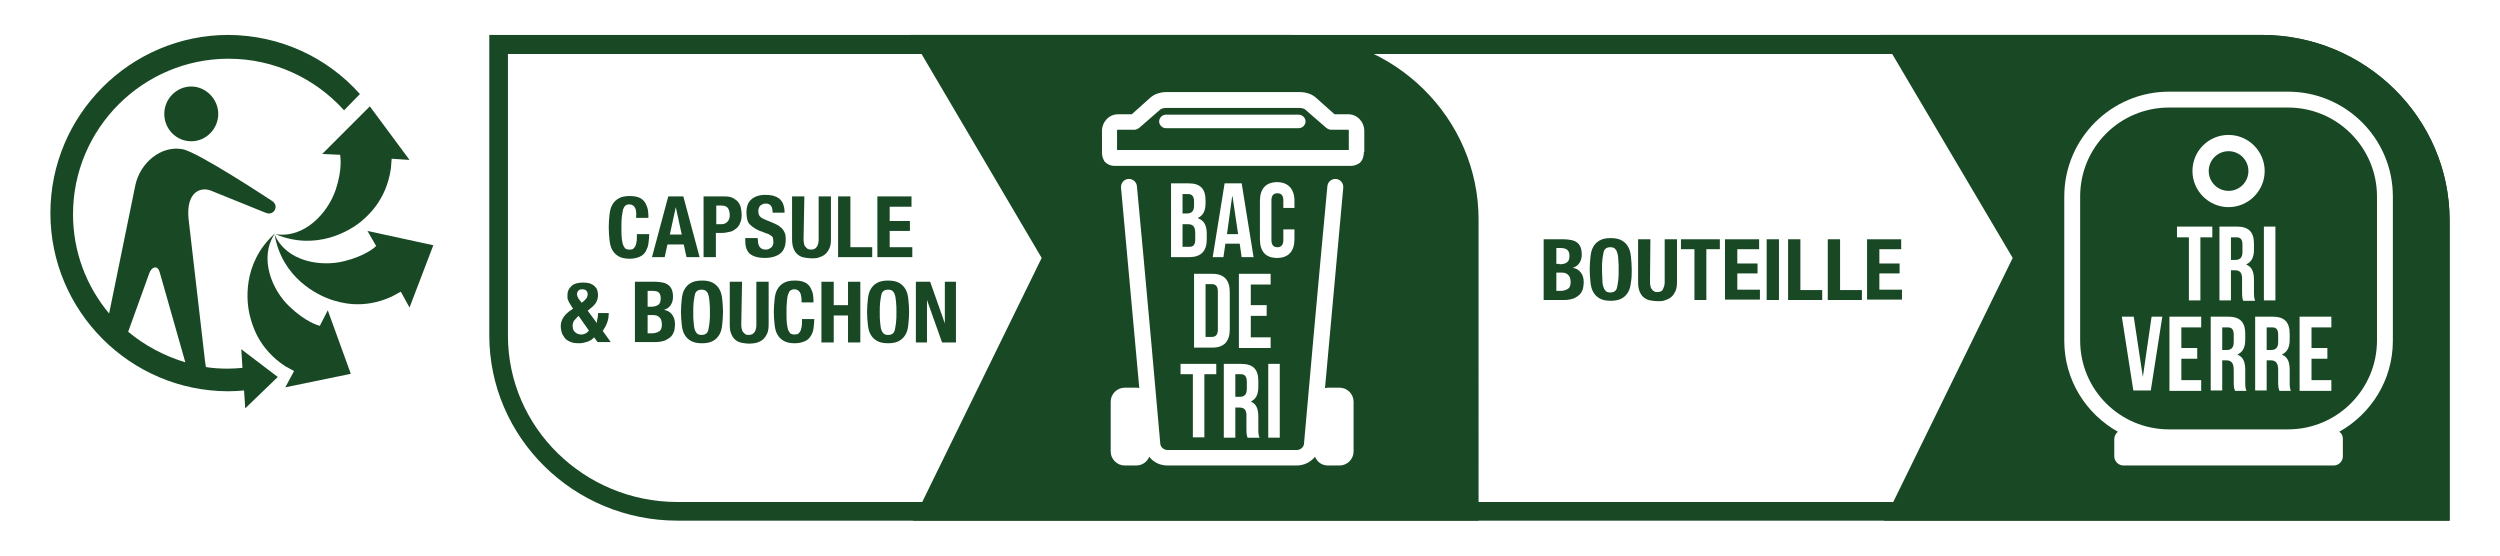
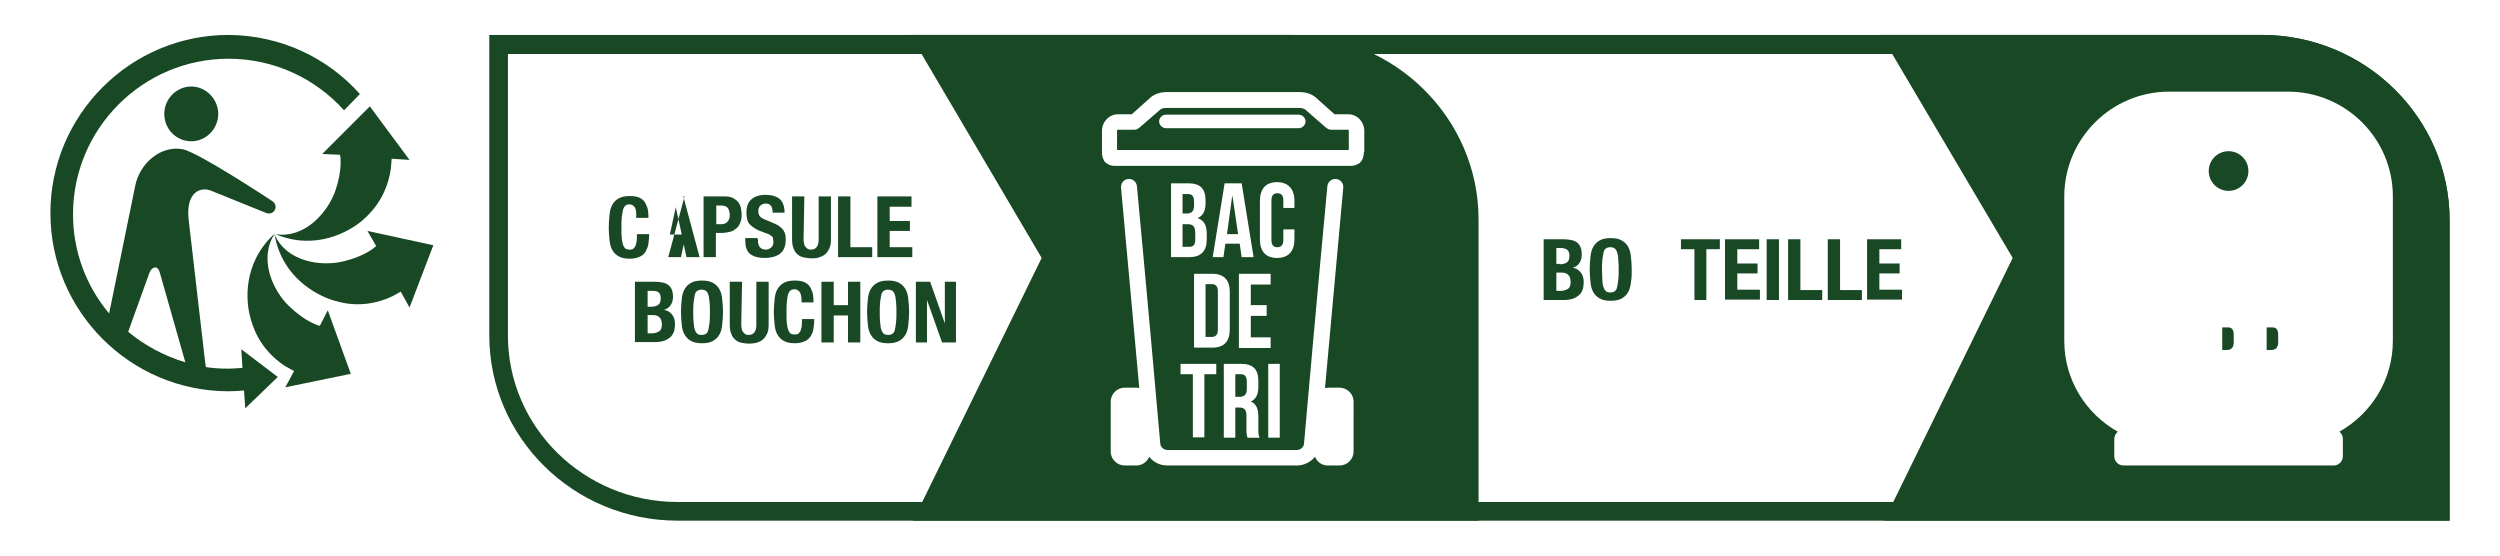
<svg xmlns="http://www.w3.org/2000/svg" version="1.1" id="Calque_1" x="0px" y="0px" viewBox="0 0 630 140" style="enable-background:new 0 0 630 140;" xml:space="preserve">
  <style type="text/css">
	.st0{fill:#184924;}
</style>
  <path class="st0" d="M69.3,58.8C65.1,65,68.6,73.2,73,77.3c4,3.8,7.1,4.7,7.6,4.8l2-3.9l5.8,16l-16.5,3.4l2.2-4.1l-2.2-1.2  c-6.9-4.5-8.4-10.7-8.9-12.6C62.1,76.3,60.9,66.4,69.3,58.8" />
  <path class="st0" d="M69.2,59.1c3,6.9,11.8,8.2,17.6,6.7c5.2-1.3,7.6-3.4,8-3.8l0,0l-2.2-3.8l16.6,3.6l-6,15.7l-2.2-4l-2.2,1.2  c-7.5,3.5-13.5,1.4-15.4,0.8C80.2,74.4,71.1,70.2,69.2,59.1" />
  <path class="st0" d="M98.5,42.5c-1.2,8.2-6.1,12.1-7.6,13.4C88.3,58,79.8,63.4,69.4,59c7.4,1.2,13.3-5.5,15.2-11.2  c1.7-5.1,1.2-8.3,1.1-8.8h-0.1l-4.4-0.2l12-12l10,13.5L98.7,40L98.5,42.5L98.5,42.5z" />
  <path class="st0" d="M48.2,35.6c-3.8,0-6.8-3.1-6.8-6.9s3.1-6.9,6.8-6.9S55,25,55,28.7S52,35.6,48.2,35.6" />
  <path class="st0" d="M37.6,68.9c0.6-1.6,1.5-1.5,1.5-1.5s0.8-0.2,1.2,1.4l6.4,22.5c-5.3-1.6-10.2-4.2-14.4-7.7L37.6,68.9L37.6,68.9z   M57.6,8.8C32.8,8.8,12.7,29,12.7,53.7s20.1,44.9,44.9,44.9c1.3,0,2.6-0.1,3.9-0.2l0.3,4.5L70,95l-9.2-7l0.3,4.7  c-1.2,0.1-2.4,0.2-3.6,0.2c-1.9,0-3.8-0.1-5.6-0.4l-0.2-1.2L47.5,55c-0.6-6.9,3.3-8,5.8-6.9l13.6,5.5c1.6,0.7,2.3-0.6,2.3-0.6  s0.9-1.4-0.7-2.4c0,0-18.6-12.3-22.5-13c-5.4-1-10.7,3.4-11.9,9.1l-6.6,32.3c-5.7-6.8-9.1-15.5-9.1-25c0-21.6,17.6-39.2,39.2-39.2  c11.5,0,21.9,5,29.1,13l4-4.1C82.5,14.5,70.7,8.9,57.6,8.8" />
  <path class="st0" d="M612.6,126.5H170.7c-23.5,0-42.7-18.8-42.7-41.9v-71H570c23.5,0,42.7,18.8,42.7,42L612.6,126.5L612.6,126.5z   M570,8.8H123.3v75.7c0,25.7,21.2,46.7,47.4,46.7h446.6V55.5C617.3,29.8,596.1,8.8,570,8.8" />
  <g>
    <path class="st0" d="M561.4,82.5H560v5.7h1.1c1.1,0,1.8-0.5,1.8-2v-1.8C562.9,83,562.4,82.5,561.4,82.5z" />
    <circle class="st0" cx="561.6" cy="43.1" r="5" />
-     <path class="st0" d="M563.6,59.8h-1.4v5.7h1.1c1.1,0,1.8-0.5,1.8-2v-1.8C565.1,60.3,564.6,59.8,563.6,59.8z" />
    <path class="st0" d="M572.6,82.5h-1.4v5.7h1.1c1.1,0,1.8-0.5,1.8-2v-1.8C574.1,83,573.6,82.5,572.6,82.5z" />
-     <path class="st0" d="M576.6,27.1h-30c-12.4,0-22.4,10-22.4,22.4v36.3c0,12.4,10,22.4,22.4,22.4h30c12.4,0,22.4-10.1,22.4-22.4V49.5   C599,37.2,589,27.1,576.6,27.1z M542,98.4h-4.4l-2.9-18.6h3L540,95h0l2.2-15.2h2.7L542,98.4z M561.6,34c5,0,9.1,4.1,9.1,9.1   c0,5-4.1,9.1-9.1,9.1c-5,0-9.1-4.1-9.1-9.1C552.5,38,556.6,34,561.6,34z M573.4,57.1v18.6h-2.9V57.1H573.4z M563.2,68.1h-1v7.6   h-2.9V57.1h4.4c3,0,4.3,1.4,4.3,4.3v1.5c0,1.9-0.6,3.1-1.9,3.7v0.1c1.5,0.6,1.9,2,1.9,3.9v2.9c0,0.9,0,1.6,0.3,2.3h-3h0   c-0.2-0.5-0.3-0.8-0.3-2.3v-2.9C565.1,68.8,564.5,68.1,563.2,68.1z M548.5,57.1h9v2.7h-3v15.9h-2.9V59.8h-3V57.1z M554.7,82.5h-5   v5.2h4v2.7h-4v5.4h5v2.7h-8V79.8h8V82.5z M563.2,98.4L563.2,98.4c-0.2-0.5-0.3-0.8-0.3-2.3v-2.9c0-1.7-0.6-2.4-1.9-2.4h-1v7.6h-2.9   V79.8h4.4c3,0,4.3,1.4,4.3,4.3v1.5c0,1.9-0.6,3.1-1.9,3.7v0.1c1.5,0.6,1.9,2,1.9,3.9v2.9c0,0.9,0,1.6,0.3,2.3H563.2z M574.4,98.4   L574.4,98.4c-0.2-0.5-0.3-0.8-0.3-2.3v-2.9c0-1.7-0.6-2.4-1.9-2.4h-1v7.6h-2.9V79.8h4.4c3,0,4.3,1.4,4.3,4.3v1.5   c0,1.9-0.6,3.1-1.9,3.7v0.1c1.5,0.6,1.9,2,1.9,3.9v2.9c0,0.9,0,1.6,0.3,2.3H574.4z M587.5,82.5h-5v5.2h4v2.7h-4v5.4h5v2.7h-8V79.8   h8V82.5z" />
    <path class="st0" d="M569.9,8.8h-95.9L507.2,65l-32.4,66.2h142.5V55.5C617.3,29.8,596.1,8.8,569.9,8.8z M603,85.9   c0,9.9-5.5,18.4-13.5,22.9c0.6,0.4,0.9,1,0.9,1.8v4.4c0,1.2-1,2.3-2.3,2.3h-53c-1.2,0-2.3-1-2.3-2.3v-4.4c0-0.7,0.4-1.4,0.9-1.8   c-8-4.5-13.5-13-13.5-22.9V49.5c0-14.5,11.8-26.4,26.4-26.4h30h0c14.5,0,26.4,11.8,26.4,26.4V85.9z" />
  </g>
  <g>
    <path class="st0" d="M312.7,94.3h-1.4v5.7h1.1c1.1,0,1.8-0.5,1.8-2v-1.8C314.2,94.9,313.7,94.3,312.7,94.3z" />
    <polygon class="st0" points="310.5,49.5 309.2,59 312,59 310.6,49.5  " />
    <path class="st0" d="M303.8,71.6v13.3h1.6c0.9,0,1.5-0.5,1.5-1.8v-9.7c0-1.3-0.6-1.8-1.5-1.8H303.8z" />
    <path class="st0" d="M299.1,53.8c1.1,0,1.8-0.5,1.8-2v-1c0-1.3-0.5-1.9-1.5-1.9H298v4.9H299.1z" />
    <path class="st0" d="M299.3,56.5H298v5.7h1.7c1,0,1.5-0.5,1.5-1.8v-1.6C301.2,57,300.6,56.5,299.3,56.5z" />
    <path class="st0" d="M335.5,32.7c-0.5,0-0.9-0.2-1.3-0.5l-5.3-4.6c-0.2-0.2-0.8-0.4-1.5-0.4h-33.5c-0.7,0-1.3,0.2-1.5,0.4l-5.3,4.6   c-0.4,0.3-0.8,0.5-1.3,0.5h-4.2c0,0-0.1,0.1-0.1,0.2v4.9h58.4v-4.9c0-0.2-0.1-0.2-0.1-0.2H335.5z M327.3,32.3h-33.5   c-0.9,0-1.7-0.8-1.7-1.7s0.8-1.7,1.7-1.7h33.5c0.9,0,1.7,0.8,1.7,1.7S328.2,32.3,327.3,32.3z" />
    <path class="st0" d="M325.3,8.8h-95.9L262.5,65l-32.4,66.2h142.5V55.5C372.7,29.8,351.4,8.8,325.3,8.8z M341.1,113.8   c0,1.9-1.6,3.5-3.5,3.5h-3c-1.5,0-2.7-0.9-3.2-2.2c-1.1,1.3-2.7,2.2-4.6,2.2h-32.6c-1.9,0-3.5-0.8-4.6-2.2   c-0.5,1.3-1.8,2.2-3.2,2.2h-3c-1.9,0-3.5-1.6-3.5-3.5v-12.6c0-1.9,1.6-3.5,3.5-3.5h3c0.2,0,0.5,0,0.7,0.1   c-1.4-15.6-3.6-39.6-4.6-50.5c-0.1-1.1,0.7-2.1,1.8-2.2c1.1-0.1,2.1,0.7,2.2,1.8c1.6,16.7,5.9,64.5,5.9,65c0.1,0.8,0.9,1.5,1.8,1.5   h32.6c0.9,0,1.7-0.7,1.8-1.5c0-0.5,4.3-48.2,5.9-65c0.1-1.1,1.1-1.9,2.2-1.8c1.1,0.1,1.9,1.1,1.8,2.2c-1,10.9-3.2,34.9-4.6,50.5   c0.2,0,0.5-0.1,0.7-0.1h3c1.9,0,3.5,1.6,3.5,3.5V113.8z M304.1,58.9v1.5c0,2.9-1.5,4.4-4.4,4.4h-4.6V46.2h4.4c3,0,4.3,1.4,4.3,4.3   l0,0v0.7c0,1.9-0.6,3.1-1.9,3.7V55C303.5,55.6,304.1,56.9,304.1,58.9z M321.9,48.7c-0.9,0-1.5,0.5-1.5,1.8v10   c0,1.3,0.6,1.8,1.5,1.8c0.9,0,1.5-0.5,1.5-1.8v-2.7h2.8v2.5c0,3-1.5,4.7-4.4,4.7s-4.3-1.7-4.3-4.7v-9.7c0-3,1.5-4.7,4.3-4.7   s4.4,1.7,4.4,4.7v1.8h-2.8v-2C323.4,49.2,322.8,48.7,321.9,48.7z M322.5,91.7v18.6h-2.9V91.7H322.5z M320.2,69v2.7h-5v5.2h4v2.7h-4   v5.4h5v2.7h-8V69H320.2z M312.3,102.7h-1v7.6h-2.9V91.7h4.4c3,0,4.3,1.4,4.3,4.3v1.5c0,1.9-0.6,3.1-1.9,3.7v0   c1.5,0.6,1.9,2,1.9,3.9v2.9c0,0.9,0,1.6,0.3,2.3h-3l0,0c-0.2-0.5-0.3-0.8-0.3-2.3v-2.9C314.2,103.3,313.6,102.7,312.3,102.7z    M312.9,64.8l-0.5-3.4h-3.6l-0.5,3.4h-2.7l3-18.6h4.3l3,18.6H312.9z M309.9,73.6V83c0,3-1.4,4.6-4.4,4.6h-4.6V69h4.6   C308.5,69,309.9,70.6,309.9,73.6z M297.5,94.3v-2.6h9v2.6h-3v15.9h-2.9V94.3H297.5z M343.7,38.3c0,0.8-0.2,1.5-0.5,2.1   c-0.2,0.3-0.4,0.5-0.6,0.7c-0.6,0.4-1.4,0.7-2.1,0.7h-59.6c-0.8,0-1.5-0.2-2.1-0.7c-0.3-0.2-0.5-0.4-0.6-0.7   c-0.4-0.6-0.5-1.4-0.5-2.1v-5.3c0-2.3,1.8-4.2,4-4.2h3.5l4.7-4.2c1-0.9,2.5-1.4,4.1-1.4h33.5c1.6,0,3.1,0.5,4.1,1.4l4.7,4.2h3.5   c2.2,0,4,1.9,4,4.2V38.3z" />
  </g>
  <path class="st0" d="M394.2,60.3c0.6,0,1.2,0.1,1.8,0.2c0.5,0.1,1,0.3,1.4,0.6c0.4,0.3,0.7,0.7,0.9,1.2s0.3,1.1,0.3,1.9  c0,0.8-0.2,1.5-0.6,2.1c-0.4,0.6-1,1-1.7,1.2v0c0.9,0.1,1.5,0.5,2,1.1s0.8,1.4,0.8,2.5c0,0.6-0.1,1.2-0.2,1.7  c-0.2,0.5-0.4,1-0.8,1.4s-0.9,0.7-1.5,1c-0.6,0.2-1.4,0.4-2.3,0.4H389V60.3L394.2,60.3L394.2,60.3z M393,66.6c0.9,0,1.5-0.2,1.9-0.5  s0.6-0.8,0.6-1.6s-0.2-1.2-0.5-1.5s-0.9-0.5-1.7-0.5h-1.1v4H393L393,66.6z M393.3,73.3c0.7,0,1.3-0.2,1.8-0.5s0.7-0.9,0.7-1.8  c0-0.4-0.1-0.8-0.2-1.1c-0.1-0.3-0.3-0.5-0.5-0.7s-0.5-0.3-0.7-0.4c-0.3-0.1-0.6-0.1-0.9-0.1h-1.3v4.6L393.3,73.3L393.3,73.3z" />
  <path class="st0" d="M400.8,64.7c0.1-1,0.3-1.8,0.7-2.5s0.9-1.2,1.6-1.6s1.6-0.6,2.8-0.6s2.1,0.2,2.8,0.6s1.2,0.9,1.6,1.6  s0.6,1.5,0.7,2.5c0.1,1,0.2,2.1,0.2,3.2s0,2.2-0.2,3.2c-0.1,1-0.3,1.8-0.7,2.5c-0.4,0.7-0.9,1.2-1.6,1.6c-0.7,0.4-1.6,0.6-2.8,0.6  s-2.1-0.2-2.8-0.6s-1.2-0.9-1.6-1.6c-0.4-0.7-0.6-1.5-0.7-2.5s-0.2-2.1-0.2-3.2S400.7,65.7,400.8,64.7z M403.8,70.6  c0,0.7,0.1,1.3,0.3,1.8c0.1,0.4,0.4,0.8,0.6,1c0.3,0.2,0.6,0.3,1.1,0.3s0.8-0.1,1.1-0.3s0.5-0.5,0.6-1c0.1-0.4,0.2-1,0.3-1.8  s0.1-1.6,0.1-2.6s0-1.9-0.1-2.6c0-0.7-0.1-1.3-0.3-1.8c-0.1-0.5-0.4-0.8-0.6-1c-0.3-0.2-0.6-0.3-1.1-0.3s-0.8,0.1-1.1,0.3  c-0.3,0.2-0.5,0.5-0.6,1c-0.1,0.5-0.2,1-0.3,1.8s-0.1,1.6-0.1,2.6S403.8,69.8,403.8,70.6z" />
-   <path class="st0" d="M415.8,70.9c0,0.4,0,0.7,0.1,1.1s0.1,0.6,0.3,0.8c0.1,0.2,0.3,0.4,0.6,0.6s0.5,0.2,0.9,0.2s0.7-0.1,0.9-0.2  c0.2-0.1,0.4-0.3,0.5-0.6c0.1-0.2,0.2-0.5,0.3-0.8s0.1-0.7,0.1-1.1V60.3h3.1v10.7c0,1-0.1,1.8-0.4,2.4s-0.6,1.1-1.1,1.5  s-1,0.6-1.6,0.8s-1.2,0.2-1.8,0.2s-1.2-0.1-1.8-0.2s-1.1-0.3-1.6-0.7s-0.8-0.8-1.1-1.5s-0.4-1.5-0.4-2.5V60.3h3.1L415.8,70.9  L415.8,70.9z" />
  <path class="st0" d="M433.4,62.8h-3.4v12.8H427V62.8h-3.4v-2.5h9.8C433.4,60.3,433.4,62.8,433.4,62.8z" />
  <path class="st0" d="M443.3,62.8h-5.5v3.6h5.1v2.5h-5.1v4.1h5.7v2.5h-8.8V60.3h8.6V62.8L443.3,62.8z" />
  <path class="st0" d="M445.2,60.3h3.1v15.3h-3.1C445.2,75.6,445.2,60.3,445.2,60.3z" />
  <path class="st0" d="M450.6,60.3h3.1v12.8h5.5v2.5h-8.6V60.3L450.6,60.3z" />
  <path class="st0" d="M460.6,60.3h3.1v12.8h5.5v2.5h-8.6V60.3L460.6,60.3z" />
  <path class="st0" d="M479.1,62.8h-5.5v3.6h5.1v2.5h-5.1v4.1h5.7v2.5h-8.8V60.3h8.6V62.8L479.1,62.8z" />
  <path class="st0" d="M160,52.3c-0.3-0.5-0.8-0.8-1.4-0.8c-0.4,0-0.7,0.1-1,0.3c-0.2,0.2-0.4,0.5-0.6,1c-0.1,0.5-0.2,1.1-0.3,1.8  c-0.1,0.8-0.1,1.7-0.1,2.8c0,1.2,0,2.1,0.1,2.8c0.1,0.7,0.2,1.3,0.4,1.7c0.2,0.4,0.4,0.7,0.6,0.8s0.5,0.2,0.9,0.2  c0.3,0,0.5,0,0.8-0.1c0.2-0.1,0.4-0.3,0.6-0.6c0.2-0.3,0.3-0.7,0.4-1.2c0.1-0.5,0.1-1.2,0.1-2h3.1c0,0.8-0.1,1.6-0.2,2.4  s-0.4,1.4-0.7,2c-0.4,0.6-0.8,1-1.5,1.3s-1.5,0.5-2.5,0.5c-1.2,0-2.1-0.2-2.8-0.6c-0.7-0.4-1.2-0.9-1.6-1.6  c-0.4-0.7-0.6-1.5-0.7-2.5c-0.1-1-0.2-2-0.2-3.2s0.1-2.2,0.2-3.2s0.3-1.8,0.7-2.5c0.4-0.7,0.9-1.2,1.6-1.6s1.6-0.6,2.8-0.6  s2,0.2,2.6,0.5s1.1,0.8,1.4,1.4s0.5,1.1,0.6,1.8s0.1,1.2,0.1,1.8h-3.1C160.4,53.6,160.3,52.8,160,52.3L160,52.3z" />
-   <path class="st0" d="M172.2,49.5l4.1,15.3H173l-0.7-3.2h-4.1l-0.7,3.2h-3.2l4.1-15.3H172.2L172.2,49.5z M171.8,59.1l-1.5-6.9h0  l-1.5,6.9H171.8L171.8,59.1z" />
+   <path class="st0" d="M172.2,49.5l4.1,15.3H173l-0.7-3.2l-0.7,3.2h-3.2l4.1-15.3H172.2L172.2,49.5z M171.8,59.1l-1.5-6.9h0  l-1.5,6.9H171.8L171.8,59.1z" />
  <path class="st0" d="M182.7,49.5c0.8,0,1.4,0.1,2,0.4c0.5,0.3,1,0.6,1.3,1s0.6,0.9,0.7,1.5c0.1,0.5,0.2,1.1,0.2,1.7  c0,0.8-0.1,1.5-0.4,2.1c-0.2,0.6-0.6,1.1-1,1.4s-0.9,0.7-1.5,0.8s-1.3,0.3-2,0.3h-1.6v6.1h-3.1V49.5H182.7L182.7,49.5z M181.8,56.5  c0.6,0,1.1-0.2,1.5-0.6c0.4-0.4,0.6-1,0.6-1.7s-0.2-1.4-0.5-1.8c-0.3-0.4-0.9-0.6-1.6-0.6h-1.3v4.7H181.8L181.8,56.5z" />
  <path class="st0" d="M191,60.5c0,0.4,0,0.7,0.1,1c0.1,0.3,0.2,0.5,0.3,0.7c0.2,0.2,0.4,0.4,0.6,0.5s0.6,0.2,1,0.2  c0.5,0,0.9-0.2,1.3-0.5c0.4-0.3,0.6-0.8,0.6-1.4c0-0.3-0.1-0.6-0.1-0.9s-0.2-0.5-0.5-0.7s-0.5-0.4-0.9-0.5s-0.8-0.3-1.3-0.5  c-0.7-0.2-1.3-0.5-1.8-0.8s-0.9-0.6-1.3-1s-0.6-0.8-0.7-1.3s-0.2-1-0.2-1.7c0-1.5,0.4-2.7,1.3-3.4c0.8-0.7,2-1.1,3.5-1.1  c0.7,0,1.3,0.1,1.9,0.2c0.6,0.2,1.1,0.4,1.5,0.7s0.8,0.8,1,1.3s0.4,1.2,0.4,1.9v0.4h-3c0-0.7-0.1-1.3-0.4-1.7s-0.7-0.6-1.3-0.6  c-0.3,0-0.6,0-0.9,0.2c-0.2,0.1-0.4,0.2-0.6,0.4c-0.1,0.2-0.2,0.3-0.3,0.6c-0.1,0.2-0.1,0.4-0.1,0.7c0,0.5,0.1,0.9,0.3,1.2  s0.6,0.6,1.3,0.9l2.4,1c0.6,0.3,1.1,0.5,1.4,0.8c0.4,0.3,0.7,0.6,0.9,0.9s0.4,0.7,0.5,1.1c0.1,0.4,0.1,0.8,0.1,1.3  c0,1.6-0.5,2.8-1.4,3.5s-2.2,1.1-3.9,1.1s-3-0.4-3.8-1.1c-0.8-0.8-1.1-1.8-1.1-3.3v-0.6h3.1L191,60.5L191,60.5z" />
  <path class="st0" d="M202.5,60.2c0,0.4,0,0.7,0.1,1.1s0.1,0.6,0.3,0.8s0.3,0.4,0.6,0.6c0.2,0.1,0.5,0.2,0.9,0.2s0.7-0.1,0.9-0.2  c0.2-0.1,0.4-0.3,0.6-0.6s0.2-0.5,0.3-0.8s0.1-0.7,0.1-1.1V49.5h3.1v10.7c0,1-0.1,1.8-0.4,2.4s-0.6,1.1-1.1,1.5  c-0.5,0.4-1,0.6-1.6,0.8s-1.2,0.2-1.8,0.2s-1.2-0.1-1.8-0.2c-0.6-0.1-1.1-0.3-1.6-0.7s-0.8-0.8-1.1-1.5s-0.4-1.5-0.4-2.5V49.5h3.1  L202.5,60.2L202.5,60.2z" />
  <path class="st0" d="M211.2,49.5h3.1v12.8h5.5v2.5h-8.6V49.5L211.2,49.5z" />
  <path class="st0" d="M229.7,52.1h-5.5v3.6h5.1v2.5h-5.1v4.1h5.7v2.5h-8.8V49.5h8.6V52.1L229.7,52.1z" />
-   <path class="st0" d="M150.6,80.1c0.1-0.4,0.1-0.8,0.1-1.2h2.7c0,0.8-0.1,1.6-0.4,2.4c-0.3,0.8-0.7,1.5-1.1,2.1l2,2.8h-3.3l-0.9-1.2  c-0.4,0.5-0.9,0.8-1.6,1.1c-0.6,0.2-1.4,0.4-2.1,0.4c-1,0-1.8-0.1-2.4-0.4s-1.1-0.6-1.4-1.1c-0.3-0.4-0.6-0.9-0.7-1.4  c-0.1-0.5-0.2-1-0.2-1.4c0-0.9,0.3-1.7,0.8-2.4s1.3-1.4,2.3-2l-0.5-0.8c-0.2-0.3-0.4-0.6-0.5-0.8s-0.2-0.5-0.3-0.7  c-0.1-0.2-0.1-0.4-0.1-0.6c0-0.2,0-0.4,0-0.6c0-0.5,0.1-0.9,0.3-1.3s0.5-0.7,0.8-1c0.3-0.3,0.8-0.5,1.2-0.6s1-0.2,1.6-0.2  c0.7,0,1.2,0.1,1.7,0.2c0.5,0.2,0.9,0.4,1.2,0.7c0.3,0.3,0.6,0.6,0.7,1s0.2,0.8,0.2,1.2c0,0.8-0.2,1.5-0.6,2.1s-1.1,1.2-2,1.9  l2.3,3.1C150.4,80.9,150.5,80.6,150.6,80.1L150.6,80.1z M144.6,80.9c-0.2,0.4-0.3,0.8-0.3,1.3c0,0.2,0.1,0.5,0.1,0.7  c0.1,0.2,0.2,0.5,0.4,0.7c0.2,0.2,0.4,0.3,0.7,0.5c0.3,0.1,0.6,0.2,0.9,0.2c0.8,0,1.5-0.3,2-1l-2.6-3.7  C145.3,80.1,144.9,80.5,144.6,80.9L144.6,80.9z M146.2,75.8l0.4,0.5l0.6-0.5c0.3-0.3,0.6-0.6,0.7-0.8c0.1-0.3,0.2-0.6,0.2-0.8  c0-0.4-0.1-0.7-0.4-1c-0.2-0.2-0.6-0.3-1-0.3c-0.4,0-0.7,0.1-0.9,0.3s-0.4,0.5-0.4,0.9C145.4,74.5,145.6,75.1,146.2,75.8L146.2,75.8  z" />
  <path class="st0" d="M165.2,71c0.6,0,1.2,0.1,1.8,0.2c0.5,0.1,1,0.3,1.4,0.6c0.4,0.3,0.7,0.7,0.9,1.2s0.3,1.1,0.3,1.8  c0,0.8-0.2,1.5-0.6,2.1c-0.4,0.6-1,1-1.7,1.2v0c0.9,0.1,1.5,0.5,2,1.1s0.8,1.4,0.8,2.5c0,0.6-0.1,1.2-0.2,1.7  c-0.2,0.5-0.4,1-0.8,1.4c-0.4,0.4-0.9,0.7-1.5,1c-0.6,0.2-1.4,0.4-2.3,0.4H160V71H165.2L165.2,71z M164,77.3c0.9,0,1.5-0.2,1.9-0.5  s0.6-0.8,0.6-1.6s-0.2-1.2-0.5-1.5s-0.9-0.4-1.7-0.4h-1.1v4L164,77.3L164,77.3z M164.3,84c0.7,0,1.3-0.2,1.8-0.5s0.7-0.9,0.7-1.8  c0-0.4-0.1-0.8-0.2-1.1c-0.1-0.3-0.3-0.5-0.5-0.7c-0.2-0.2-0.4-0.3-0.7-0.4c-0.3-0.1-0.6-0.1-0.9-0.1h-1.3V84L164.3,84L164.3,84z" />
  <path class="st0" d="M171.8,75.4c0.1-1,0.3-1.8,0.7-2.5c0.4-0.7,0.9-1.2,1.6-1.6s1.6-0.6,2.8-0.6s2.1,0.2,2.8,0.6s1.2,0.9,1.6,1.6  s0.6,1.5,0.7,2.5c0.1,1,0.2,2.1,0.2,3.2s-0.1,2.2-0.2,3.2s-0.3,1.8-0.7,2.5c-0.4,0.7-0.9,1.2-1.6,1.6s-1.6,0.6-2.8,0.6  s-2.1-0.2-2.8-0.6c-0.7-0.4-1.2-0.9-1.6-1.6s-0.6-1.5-0.7-2.5s-0.2-2.1-0.2-3.2S171.7,76.4,171.8,75.4z M174.8,81.3  c0.1,0.7,0.1,1.3,0.3,1.8c0.1,0.4,0.4,0.8,0.6,1c0.3,0.2,0.6,0.3,1.1,0.3s0.8-0.1,1.1-0.3s0.5-0.5,0.6-1s0.2-1,0.3-1.8  s0.1-1.6,0.1-2.6s0-1.9-0.1-2.6s-0.1-1.3-0.3-1.8c-0.1-0.5-0.4-0.8-0.6-1c-0.3-0.2-0.6-0.3-1.1-0.3s-0.8,0.1-1.1,0.3s-0.5,0.5-0.6,1  s-0.2,1-0.3,1.8s-0.1,1.6-0.1,2.6S174.7,80.6,174.8,81.3z" />
  <path class="st0" d="M186.8,81.7c0,0.4,0,0.7,0.1,1.1c0.1,0.3,0.1,0.6,0.3,0.8s0.3,0.4,0.6,0.6s0.5,0.2,0.9,0.2s0.7-0.1,0.9-0.2  c0.2-0.1,0.4-0.3,0.6-0.6s0.2-0.5,0.3-0.8s0.1-0.7,0.1-1.1V71h3.1v10.7c0,1-0.1,1.8-0.4,2.4s-0.6,1.1-1.1,1.5s-1,0.6-1.6,0.8  c-0.6,0.1-1.2,0.2-1.8,0.2s-1.2-0.1-1.8-0.2s-1.1-0.3-1.6-0.7s-0.8-0.8-1.1-1.5c-0.3-0.6-0.4-1.5-0.4-2.5V71h3.1L186.8,81.7  L186.8,81.7z" />
  <path class="st0" d="M201.6,73.7c-0.3-0.5-0.8-0.8-1.4-0.8c-0.4,0-0.7,0.1-1,0.3s-0.4,0.5-0.6,1s-0.2,1.1-0.3,1.8  c-0.1,0.8-0.1,1.7-0.1,2.8c0,1.2,0,2.1,0.1,2.8c0.1,0.7,0.2,1.3,0.4,1.7c0.2,0.4,0.4,0.7,0.6,0.8s0.5,0.2,0.9,0.2  c0.3,0,0.5-0.1,0.8-0.1c0.2-0.1,0.4-0.3,0.6-0.6s0.3-0.7,0.4-1.2s0.1-1.2,0.1-2h3.1c0,0.8-0.1,1.6-0.2,2.4s-0.4,1.4-0.7,1.9  c-0.4,0.6-0.8,1-1.5,1.3s-1.5,0.5-2.5,0.5c-1.2,0-2.1-0.2-2.8-0.6c-0.7-0.4-1.2-0.9-1.6-1.6c-0.4-0.7-0.6-1.5-0.7-2.5  s-0.2-2.1-0.2-3.2s0.1-2.2,0.2-3.2c0.1-1,0.3-1.8,0.7-2.5c0.4-0.7,0.9-1.2,1.6-1.6s1.6-0.6,2.8-0.6s2,0.2,2.6,0.5s1.1,0.8,1.4,1.4  s0.5,1.1,0.6,1.8s0.1,1.2,0.1,1.8H202C202,75,201.9,74.2,201.6,73.7L201.6,73.7z" />
  <path class="st0" d="M210.1,71v5.9h3.6V71h3.1v15.3h-3.1v-6.8h-3.6v6.8H207V71H210.1z" />
  <path class="st0" d="M218.7,75.4c0.1-1,0.3-1.8,0.7-2.5c0.4-0.7,0.9-1.2,1.6-1.6s1.6-0.6,2.8-0.6s2.1,0.2,2.8,0.6s1.2,0.9,1.6,1.6  s0.6,1.5,0.7,2.5c0.1,1,0.2,2.1,0.2,3.2s-0.1,2.2-0.2,3.2s-0.3,1.8-0.7,2.5c-0.4,0.7-0.9,1.2-1.6,1.6s-1.6,0.6-2.8,0.6  s-2.1-0.2-2.8-0.6c-0.7-0.4-1.2-0.9-1.6-1.6s-0.6-1.5-0.7-2.5s-0.2-2.1-0.2-3.2S218.6,76.4,218.7,75.4z M221.8,81.3  c0.1,0.7,0.1,1.3,0.3,1.8c0.1,0.4,0.4,0.8,0.6,1c0.3,0.2,0.6,0.3,1.1,0.3s0.8-0.1,1.1-0.3s0.5-0.5,0.6-1s0.2-1,0.3-1.8  s0.1-1.6,0.1-2.6s0-1.9-0.1-2.6s-0.1-1.3-0.3-1.8c-0.1-0.5-0.4-0.8-0.6-1c-0.3-0.2-0.6-0.3-1.1-0.3s-0.8,0.1-1.1,0.3s-0.5,0.5-0.6,1  s-0.2,1-0.3,1.8s-0.1,1.6-0.1,2.6S221.7,80.6,221.8,81.3z" />
  <path class="st0" d="M238.1,81.5L238.1,81.5l0-10.5h2.8v15.3h-3.5l-3.8-10.7h0v10.7h-2.8V71h3.6C234.4,71,238.1,81.5,238.1,81.5z" />
</svg>